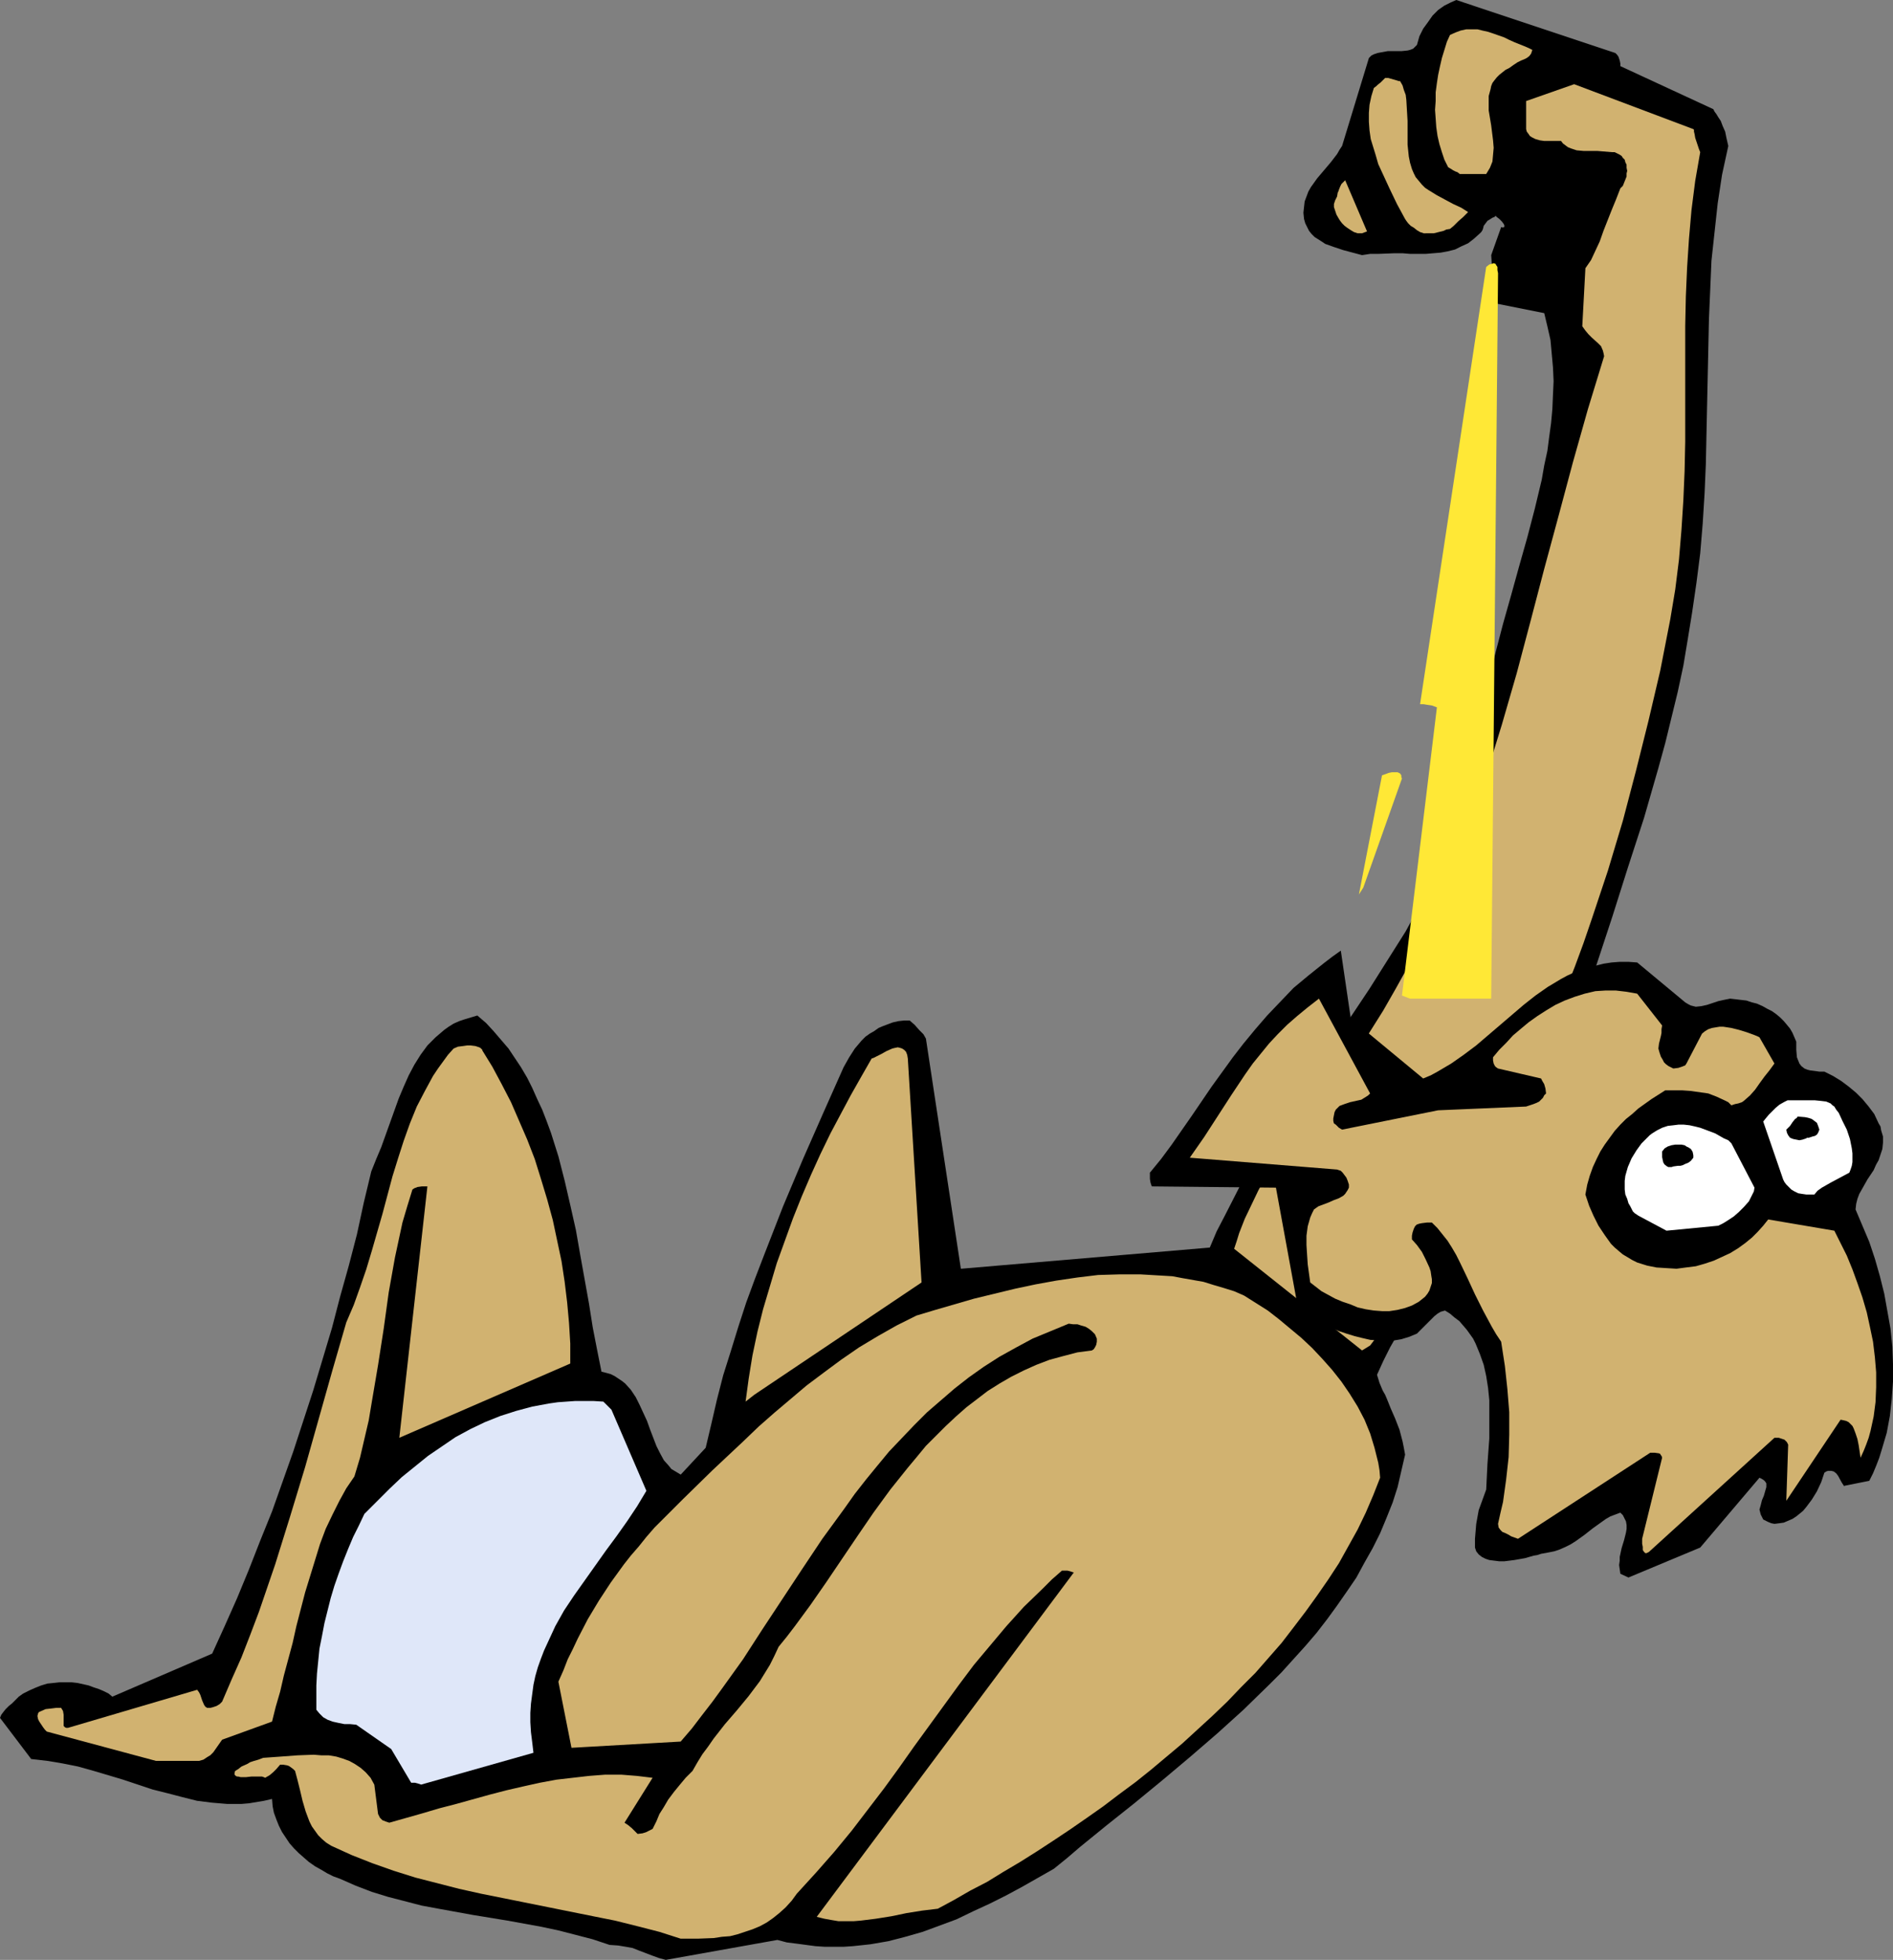
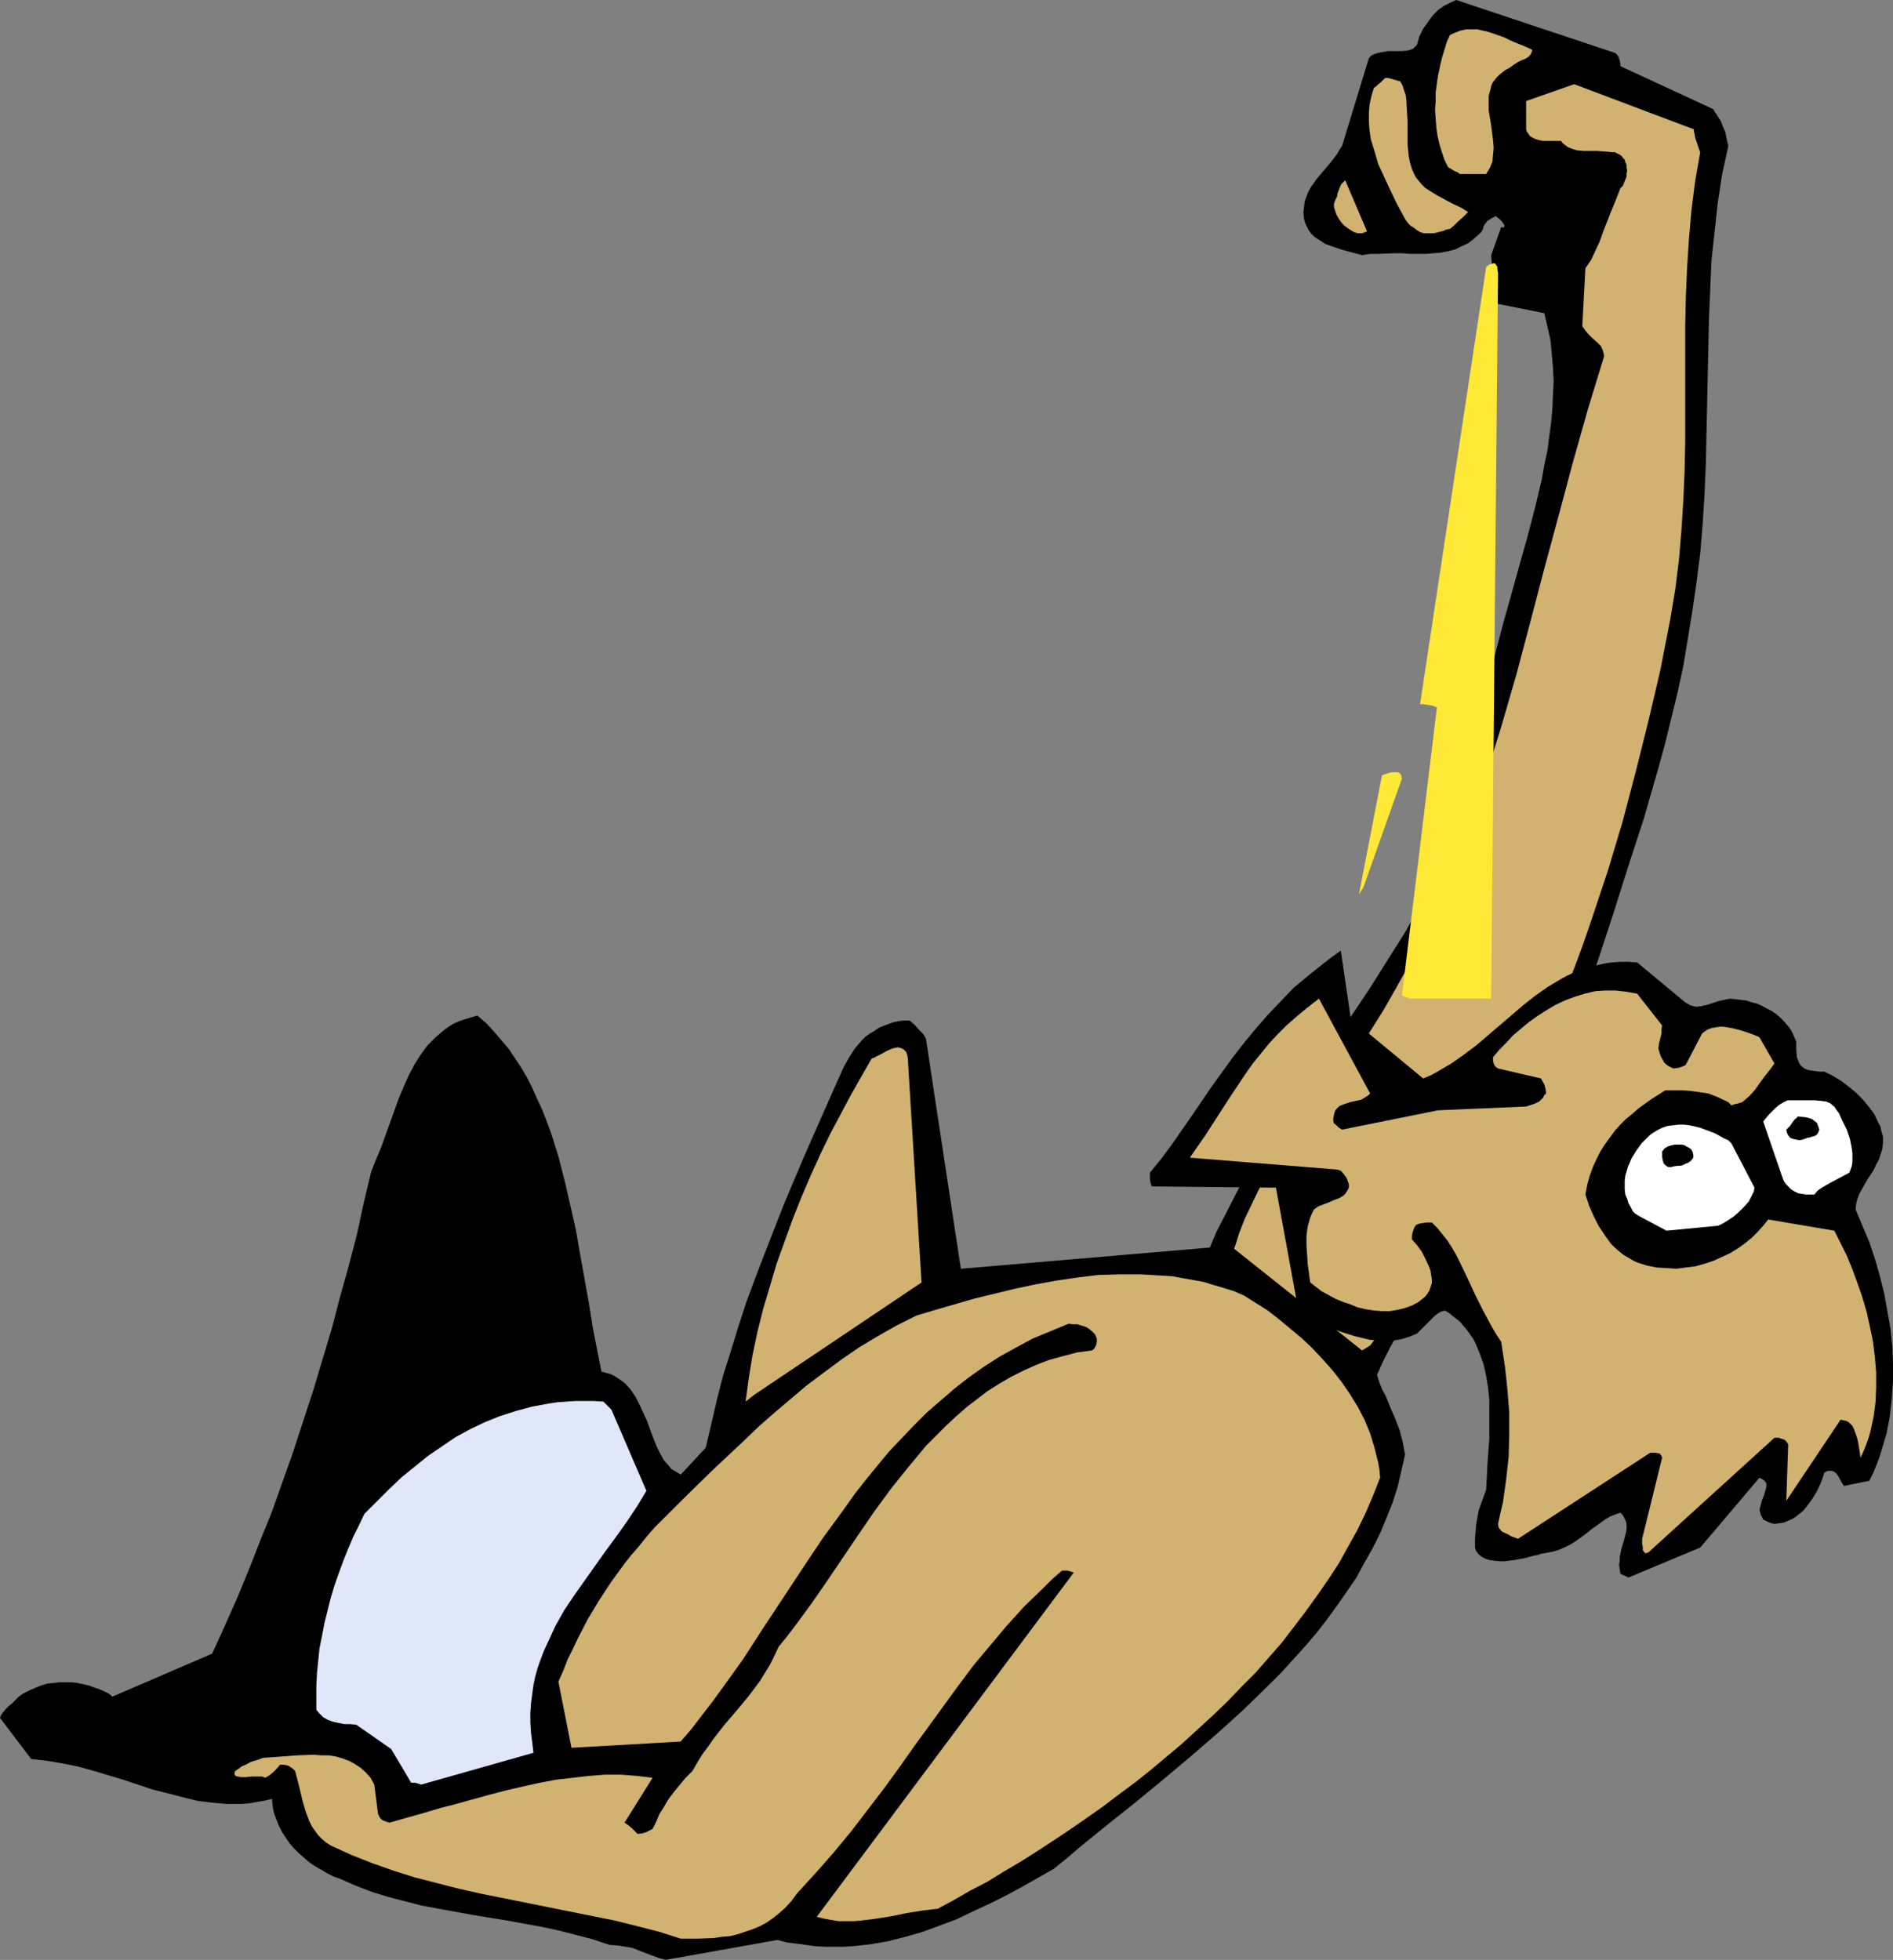
<svg xmlns="http://www.w3.org/2000/svg" xmlns:ns1="http://sodipodi.sourceforge.net/DTD/sodipodi-0.dtd" xmlns:ns2="http://www.inkscape.org/namespaces/inkscape" version="1.0" width="129.724mm" height="134.334mm" id="svg17" ns1:docname="Guy Swallowing.wmf">
  <rect width="100%" height="100%" fill="#808080" stroke="none" />
  <ns1:namedview id="namedview17" pagecolor="#ffffff" bordercolor="#000000" borderopacity="0.25" ns2:showpageshadow="2" ns2:pageopacity="0.0" ns2:pagecheckerboard="0" ns2:deskcolor="#d1d1d1" ns2:document-units="mm" />
  <defs id="defs1">
    <pattern id="WMFhbasepattern" patternUnits="userSpaceOnUse" width="6" height="6" x="0" y="0" />
  </defs>
  <path style="fill:#000000;fill-opacity:1;fill-rule:evenodd;stroke:none" d="m 172.427,507.72 28.926,-5.171 2.424,0.646 2.586,0.323 2.424,0.323 2.424,0.323 2.424,0.162 h 2.424 2.424 l 2.424,-0.162 4.525,-0.485 4.686,-0.808 4.363,-1.131 4.525,-1.293 4.363,-1.616 4.363,-1.616 4.363,-2.101 4.202,-1.939 4.202,-2.101 4.202,-2.262 8.242,-4.686 3.394,-2.747 3.394,-2.909 6.949,-5.656 7.11,-5.656 7.272,-5.979 7.11,-5.979 7.11,-6.14 6.787,-6.14 6.626,-6.464 3.232,-3.232 3.07,-3.393 3.07,-3.393 2.909,-3.393 2.747,-3.555 2.586,-3.555 2.586,-3.717 2.424,-3.555 2.101,-3.878 2.101,-3.717 1.939,-3.878 1.616,-3.878 1.616,-4.04 1.293,-4.04 0.97,-4.201 0.97,-4.201 -0.323,-1.778 -0.323,-1.616 -0.808,-3.07 -1.131,-2.909 -1.131,-2.585 -0.97,-2.424 -0.485,-1.131 -0.646,-1.131 -0.808,-1.939 -0.646,-2.101 1.616,-3.555 1.778,-3.555 1.939,-3.393 1.939,-3.393 2.101,-3.232 2.101,-3.07 9.05,-12.604 4.363,-6.302 2.101,-3.232 1.939,-3.393 1.939,-3.393 1.778,-3.555 1.616,-2.585 1.454,-2.585 1.293,-2.747 1.293,-2.585 2.424,-5.333 2.101,-5.333 2.101,-5.171 2.262,-5.009 1.293,-2.262 1.293,-2.424 1.454,-2.262 1.454,-2.101 4.04,-12.766 4.202,-12.766 4.04,-12.766 4.202,-12.927 3.717,-12.927 1.778,-6.464 1.616,-6.625 1.616,-6.625 1.454,-6.787 1.131,-6.787 1.131,-6.948 1.131,-7.756 0.97,-7.595 0.646,-7.756 0.485,-7.756 0.323,-7.595 0.162,-7.595 0.323,-15.028 0.323,-15.028 0.323,-7.433 0.323,-7.595 0.808,-7.433 0.808,-7.433 1.131,-7.433 1.616,-7.433 -0.485,-2.101 -0.323,-1.616 -0.646,-1.454 -0.485,-1.293 -0.646,-0.97 -0.485,-0.808 -0.485,-0.646 -0.323,-0.646 -24.078,-11.15 v -0.646 l -0.162,-0.808 -0.323,-0.97 -0.323,-0.485 -0.485,-0.485 L 377.174,0 l -1.454,0.646 -1.616,0.808 -1.616,1.131 -1.454,1.454 -1.131,1.616 -1.293,1.778 -0.97,1.939 -0.646,2.262 -0.485,0.485 -0.485,0.485 -0.808,0.323 -0.646,0.162 -1.616,0.162 h -3.555 l -1.778,0.323 -0.808,0.162 -0.97,0.323 -0.646,0.323 -0.646,0.646 -6.949,22.784 -0.646,0.97 -0.646,1.131 -1.616,2.101 -1.778,2.101 -1.778,2.101 -1.616,2.262 -0.646,1.131 -0.485,1.293 -0.485,1.293 -0.162,1.454 -0.162,1.454 0.162,1.616 0.323,1.131 0.485,0.97 0.485,0.97 0.646,0.808 0.808,0.808 1.778,1.131 0.97,0.646 2.262,0.808 2.424,0.808 2.424,0.646 2.424,0.646 2.101,-0.323 h 2.101 l 4.202,-0.162 h 2.101 l 1.939,0.162 h 4.04 l 1.939,-0.162 1.939,-0.162 1.778,-0.323 1.939,-0.485 1.616,-0.808 1.778,-0.808 1.454,-1.131 1.616,-1.454 0.323,-0.323 0.323,-0.485 0.162,-0.485 0.162,-0.646 0.485,-0.646 0.485,-0.646 0.808,-0.485 0.485,-0.323 0.485,-0.162 0.162,-0.162 0.162,-0.162 0.162,0.162 0.162,0.162 0.646,0.485 0.646,0.646 0.485,0.646 0.162,0.323 v 0.162 0.323 h -0.162 l -0.162,0.162 -0.485,-0.162 -2.586,7.272 0.808,12.443 12.928,2.585 0.808,3.393 0.808,3.555 0.323,3.555 0.323,3.555 0.162,3.555 -0.162,3.555 -0.162,3.717 -0.323,3.555 -0.485,3.555 -0.485,3.717 -0.808,3.717 -0.646,3.717 -1.778,7.433 -1.939,7.433 -2.101,7.433 -2.101,7.595 -2.101,7.433 -1.939,7.433 -1.778,7.433 -0.808,3.717 -0.485,3.717 -0.646,3.717 -0.323,3.717 -0.323,3.717 -0.162,3.717 -1.454,4.686 -1.616,4.525 -1.616,4.525 -1.778,4.363 -1.939,4.363 -1.939,4.04 -1.939,4.201 -2.101,3.878 -2.262,4.04 -2.101,3.878 -4.686,7.433 -4.686,7.433 -4.848,7.272 -5.01,7.11 -4.848,7.11 -4.848,7.272 -4.848,7.272 -4.525,7.272 -4.525,7.595 -4.04,7.918 -2.101,4.04 -1.778,4.201 -64.478,5.494 -9.05,-59.627 -0.646,-1.131 -1.131,-1.131 -1.131,-1.293 -1.293,-1.131 h -1.454 l -1.454,0.162 -1.454,0.323 -1.293,0.485 -1.293,0.485 -1.131,0.485 -1.131,0.808 -1.131,0.646 -1.131,0.808 -0.97,0.97 -1.778,2.101 -1.454,2.262 -1.454,2.585 -2.586,5.817 -2.586,5.817 -5.333,12.119 -5.171,12.281 -4.848,12.443 -2.424,6.302 -2.262,6.14 -2.101,6.464 -1.939,6.302 -1.939,6.14 -1.616,6.302 -1.454,6.302 -1.454,6.14 -6.464,6.948 -0.808,-0.485 -0.808,-0.485 -0.808,-0.485 -0.646,-0.808 -1.293,-1.454 -0.97,-1.778 -0.97,-1.939 -0.808,-2.101 -0.808,-2.101 -0.808,-2.262 -0.97,-2.101 -0.97,-2.101 -0.97,-1.939 -1.293,-1.939 -1.454,-1.616 -0.808,-0.646 -0.97,-0.646 -0.97,-0.646 -0.97,-0.485 -1.131,-0.323 -1.293,-0.323 -1.131,-5.656 -1.131,-5.817 -0.97,-6.14 -1.131,-6.302 -1.131,-6.302 -1.131,-6.464 -1.454,-6.464 -1.454,-6.302 -1.616,-6.302 -1.939,-6.14 -1.131,-3.07 -1.131,-2.909 -1.293,-2.747 -1.293,-2.909 -1.293,-2.585 -1.616,-2.747 -1.616,-2.424 -1.616,-2.424 -1.939,-2.262 -1.939,-2.262 -1.939,-2.101 -2.262,-1.939 -1.616,0.485 -1.616,0.485 -1.454,0.485 -1.454,0.646 -1.293,0.808 -1.131,0.808 -1.131,0.97 -1.131,0.97 -2.101,2.101 -1.778,2.424 -1.616,2.585 -1.454,2.747 -1.293,2.909 -1.293,3.07 -2.262,6.302 -2.262,6.302 -1.293,3.07 -1.293,3.232 -1.939,8.08 -1.778,8.241 -2.101,8.08 -2.262,8.08 -2.101,8.08 -2.424,8.08 -2.424,8.08 -2.586,7.918 -2.586,7.918 -2.747,7.756 -2.747,7.756 -3.07,7.595 -2.909,7.433 -3.07,7.433 -3.232,7.272 -3.232,7.11 -25.856,11.15 -0.97,-0.808 -1.293,-0.646 -1.131,-0.485 -1.454,-0.485 -1.293,-0.485 -1.454,-0.323 -1.454,-0.323 -1.454,-0.162 h -1.616 -1.616 l -1.454,0.162 -1.616,0.162 -1.616,0.485 -1.616,0.646 -1.454,0.646 -1.616,0.808 -1.131,0.808 -0.97,0.97 -0.808,0.808 -0.808,0.646 -0.808,0.808 -0.646,0.808 -0.485,0.646 L 0,445.022 l 8.08,10.665 4.202,0.485 3.878,0.646 4.04,0.808 4.04,1.131 7.595,2.262 7.757,2.585 3.878,0.97 3.717,0.97 3.878,0.97 3.878,0.485 3.878,0.323 h 3.717 l 1.939,-0.162 1.939,-0.323 1.939,-0.323 2.101,-0.485 0.162,1.939 0.323,1.616 0.646,1.778 0.646,1.616 0.808,1.616 0.97,1.454 0.97,1.454 1.131,1.293 1.293,1.293 1.293,1.131 1.293,1.131 1.616,1.131 1.454,0.808 1.616,0.97 1.616,0.808 1.778,0.646 4.04,1.778 4.202,1.616 4.202,1.293 4.363,1.131 4.363,1.131 4.363,0.808 8.888,1.616 8.888,1.454 8.888,1.616 4.525,0.97 4.363,1.131 4.363,1.131 4.363,1.454 2.262,0.162 1.939,0.323 1.778,0.323 1.616,0.646 3.394,1.293 1.778,0.646 z" id="path1" />
  <path style="fill:#d1b270;fill-opacity:1;fill-rule:evenodd;stroke:none" d="m 176.305,502.226 h 4.363 l 4.202,-0.162 2.101,-0.323 2.101,-0.162 1.939,-0.485 1.939,-0.646 1.939,-0.646 1.939,-0.808 1.778,-0.97 1.616,-1.131 1.616,-1.293 1.616,-1.454 1.616,-1.778 1.293,-1.778 5.01,-5.494 4.686,-5.333 4.525,-5.494 4.202,-5.494 4.202,-5.494 3.878,-5.333 3.878,-5.494 3.878,-5.333 7.757,-10.665 3.878,-5.171 4.202,-5.009 4.202,-5.009 4.525,-5.009 4.848,-4.686 2.424,-2.424 2.586,-2.262 h 1.454 l 0.646,0.162 0.97,0.323 -66.579,89.198 v 0 l 1.939,0.485 1.778,0.323 1.939,0.323 h 1.939 1.939 l 1.939,-0.162 3.878,-0.485 4.04,-0.646 3.878,-0.808 4.04,-0.646 4.04,-0.485 4.202,-2.262 4.202,-2.424 4.363,-2.262 4.202,-2.585 4.363,-2.585 4.363,-2.747 4.202,-2.747 4.363,-2.909 4.202,-2.909 4.363,-3.07 4.04,-3.07 4.363,-3.232 4.04,-3.232 4.04,-3.393 4.04,-3.393 3.878,-3.555 3.878,-3.555 3.878,-3.717 3.555,-3.717 3.717,-3.717 3.394,-3.878 3.394,-3.878 3.232,-4.201 3.07,-4.04 2.909,-4.04 2.909,-4.201 2.747,-4.201 2.424,-4.363 2.424,-4.363 2.101,-4.363 1.939,-4.525 1.778,-4.525 -0.162,-1.939 -0.323,-1.939 -0.485,-1.939 -0.485,-1.939 -1.131,-3.717 -1.454,-3.555 -1.778,-3.393 -2.101,-3.393 -2.101,-3.07 -2.424,-3.07 -2.586,-2.909 -2.586,-2.747 -2.747,-2.585 -2.909,-2.424 -2.909,-2.424 -2.909,-2.262 -3.07,-1.939 -3.07,-1.939 -2.586,-1.131 -2.586,-0.808 -2.747,-0.808 -2.586,-0.808 -2.747,-0.485 -2.747,-0.485 -2.586,-0.485 -2.747,-0.162 -5.494,-0.323 h -5.494 l -5.494,0.162 -5.333,0.646 -5.494,0.808 -5.333,0.97 -5.333,1.131 -5.333,1.293 -5.333,1.293 -5.01,1.454 -5.01,1.454 -4.848,1.454 -5.171,2.585 -4.848,2.747 -4.848,2.909 -4.686,3.232 -4.363,3.232 -4.525,3.393 -4.202,3.555 -4.202,3.555 -4.04,3.555 -4.04,3.878 -7.918,7.433 -7.595,7.433 -7.434,7.433 -2.101,2.424 -1.939,2.424 -2.101,2.424 -1.778,2.262 -3.394,4.686 -3.07,4.686 -2.909,4.848 -2.586,5.009 -1.293,2.747 -1.293,2.585 -1.131,2.909 -1.293,2.909 v 0 l 3.394,17.129 28.28,-1.616 2.909,-3.393 2.586,-3.393 2.747,-3.555 2.586,-3.555 5.333,-7.433 5.01,-7.756 10.342,-15.674 5.171,-7.756 5.656,-7.756 2.747,-3.878 2.909,-3.717 2.909,-3.555 3.07,-3.717 3.232,-3.393 3.232,-3.393 3.394,-3.393 3.555,-3.07 3.555,-3.07 3.717,-2.909 3.878,-2.747 4.04,-2.585 4.363,-2.424 4.202,-2.262 4.686,-1.939 4.686,-1.939 1.131,0.162 h 1.131 l 0.97,0.323 1.131,0.323 0.808,0.485 0.808,0.646 0.808,0.808 0.485,1.131 v 0.808 l -0.162,0.808 -0.323,0.646 -0.323,0.485 -0.485,0.323 -3.717,0.485 -3.717,0.97 -3.555,0.97 -3.394,1.293 -3.232,1.454 -3.232,1.616 -3.07,1.778 -3.07,1.939 -2.747,2.101 -2.747,2.101 -2.747,2.424 -2.586,2.424 -2.586,2.585 -2.586,2.585 -2.262,2.747 -2.424,2.909 -4.525,5.656 -4.363,5.979 -4.202,6.14 -4.04,5.979 -4.04,5.979 -4.04,5.817 -4.04,5.494 -2.101,2.747 -2.101,2.585 -1.131,2.424 -1.131,2.262 -1.293,2.101 -1.293,2.101 -2.909,3.878 -3.07,3.717 -3.07,3.555 -2.909,3.717 -1.454,2.101 -1.454,1.939 -1.293,2.101 -1.293,2.262 -1.778,1.778 -1.616,1.939 -1.454,1.778 -1.454,1.939 -1.131,1.939 -1.131,1.778 -0.808,1.939 -0.97,1.939 -0.646,0.323 -0.97,0.485 -0.97,0.323 -1.293,0.162 -0.646,-0.646 -0.808,-0.808 -0.97,-0.808 -0.97,-0.646 7.272,-11.635 -4.04,-0.485 -4.04,-0.323 h -4.202 l -4.202,0.323 -4.202,0.485 -4.202,0.485 -4.363,0.808 -4.363,0.97 -4.202,0.97 -4.363,1.131 -8.726,2.424 -4.363,1.131 -4.363,1.293 -8.565,2.424 -0.97,-0.323 -0.808,-0.323 -0.646,-0.646 -0.485,-0.97 -0.97,-7.595 -0.97,-1.778 -1.293,-1.454 -1.293,-1.131 -1.454,-0.97 -1.454,-0.808 -1.778,-0.646 -1.616,-0.485 -1.939,-0.323 h -1.939 l -1.939,-0.162 -4.202,0.162 -4.363,0.323 -4.525,0.323 -1.293,0.485 -1.131,0.323 -0.97,0.323 -0.808,0.485 -1.454,0.646 -0.808,0.646 -0.808,0.485 -0.162,0.485 v 0.485 l 0.323,0.323 0.323,0.162 h 0.323 l 0.646,0.162 h 1.293 l 1.454,-0.162 h 1.454 1.293 l 0.485,0.162 0.323,0.162 1.131,-0.646 0.97,-0.808 0.808,-0.808 0.97,-1.131 h 0.808 l 0.97,0.162 0.485,0.162 0.485,0.323 0.646,0.485 0.485,0.485 0.646,2.424 0.646,2.585 0.646,2.747 0.808,2.747 0.97,2.585 0.646,1.293 0.808,1.131 0.808,1.131 0.97,0.97 1.131,0.97 1.293,0.808 5.333,2.424 5.333,2.101 5.494,1.939 5.656,1.778 5.656,1.454 5.656,1.454 5.818,1.293 5.656,1.131 23.27,4.686 5.656,1.131 5.818,1.454 5.656,1.454 z" id="path2" />
  <path style="fill:#dfe7f9;fill-opacity:1;fill-rule:evenodd;stroke:none" d="m 109.08,462.312 29.088,-8.241 -0.323,-2.747 -0.323,-2.585 -0.162,-2.585 v -2.424 l 0.162,-2.424 0.323,-2.424 0.323,-2.424 0.485,-2.262 0.646,-2.262 0.808,-2.262 0.808,-2.101 0.97,-2.101 1.939,-4.201 2.262,-4.04 2.586,-3.878 2.747,-3.878 2.747,-3.878 2.747,-3.878 2.747,-3.717 2.747,-3.878 2.586,-3.878 2.424,-4.04 -9.05,-21.007 v 0 l -0.162,-0.162 -0.162,-0.162 -0.323,-0.323 -0.646,-0.646 -0.808,-0.808 -2.586,-0.162 h -4.686 l -2.262,0.162 -2.262,0.162 -2.262,0.323 -4.363,0.808 -4.202,1.131 -4.04,1.293 -4.04,1.616 -3.717,1.778 -3.878,2.101 -3.555,2.424 -3.555,2.424 -3.394,2.747 -3.394,2.747 -3.232,3.07 -3.232,3.232 -3.232,3.232 -1.454,3.07 -1.454,2.909 -1.293,3.07 -1.293,3.232 -1.131,3.07 -1.131,3.232 -0.97,3.232 -0.808,3.232 -0.808,3.232 -0.646,3.393 -0.646,3.232 -0.323,3.232 -0.323,3.232 -0.162,3.07 v 3.232 3.07 l 0.808,0.97 0.97,0.97 1.131,0.646 1.293,0.485 1.454,0.323 1.616,0.323 h 1.454 l 1.616,0.162 9.05,6.302 5.171,8.726 h 0.323 0.646 l 0.646,0.162 z" id="path3" />
-   <path style="fill:#d1b270;fill-opacity:1;fill-rule:evenodd;stroke:none" d="m 40.4,456.172 h 11.15 l 1.131,-0.323 0.97,-0.646 0.808,-0.485 0.808,-0.808 2.262,-3.232 12.928,-4.686 0.97,-3.878 1.131,-3.878 0.97,-4.201 1.131,-4.201 1.131,-4.201 0.97,-4.363 2.262,-8.726 1.293,-4.201 1.293,-4.201 1.293,-4.201 1.454,-3.878 1.778,-3.717 1.778,-3.555 1.778,-3.232 2.101,-3.07 1.454,-4.848 1.131,-4.848 1.131,-4.848 0.808,-4.848 1.616,-9.534 1.454,-9.372 1.293,-9.372 0.808,-4.525 0.808,-4.525 0.97,-4.525 0.97,-4.525 1.293,-4.363 1.293,-4.201 0.485,-0.323 0.808,-0.323 1.131,-0.162 h 1.454 l -7.272,65.121 44.278,-19.229 v -5.171 l -0.323,-5.333 -0.485,-5.333 -0.646,-5.333 -0.808,-5.333 -1.131,-5.333 -1.131,-5.333 -1.454,-5.333 -1.616,-5.333 -1.616,-5.171 -1.939,-5.009 -2.101,-4.848 -2.101,-4.848 -2.424,-4.686 -2.424,-4.525 -2.586,-4.201 v -0.162 l -0.323,-0.323 -0.162,-0.162 -0.323,-0.162 -0.97,-0.323 -1.293,-0.162 h -0.808 l -1.131,0.162 -1.293,0.162 -1.131,0.485 -1.454,1.616 -1.293,1.778 -1.293,1.778 -1.293,1.939 -2.101,3.878 -2.101,4.04 -1.778,4.363 -1.616,4.525 -1.454,4.525 -1.454,4.686 -2.586,9.695 -2.747,9.534 -1.454,4.848 -1.616,4.686 -1.616,4.525 -1.939,4.525 -3.555,12.281 -3.555,12.604 -3.555,12.604 -3.878,12.766 -3.878,12.443 -2.101,6.14 -2.101,6.14 -2.262,5.979 -2.262,5.817 -2.586,5.817 -2.424,5.656 -0.646,0.646 -0.808,0.485 -0.485,0.162 -0.485,0.162 -0.646,0.162 H 53.651 l -0.485,-0.323 -0.323,-0.485 -0.485,-1.131 -0.485,-1.454 -0.323,-0.646 -0.485,-0.646 -33.451,9.857 h -0.485 l -0.323,-0.162 -0.323,-0.323 v -0.485 -0.808 -0.808 -0.808 l -0.162,-0.97 -0.485,-0.808 h -1.293 l -1.293,0.162 -1.454,0.162 -1.454,0.646 -0.323,0.162 -0.162,0.323 -0.162,0.646 0.162,0.808 0.323,0.646 0.97,1.454 0.485,0.646 0.485,0.485 z" id="path4" />
  <path style="fill:#d1b270;fill-opacity:1;fill-rule:evenodd;stroke:none" d="m 195.374,361.318 43.309,-29.086 -3.555,-58.011 -0.162,-0.97 -0.323,-0.808 -0.485,-0.485 -0.485,-0.323 -0.485,-0.162 -0.646,-0.162 -0.808,0.162 -0.646,0.162 -1.454,0.646 -1.454,0.808 -1.293,0.646 -0.646,0.323 -0.485,0.162 -2.586,4.525 -2.747,4.848 -2.586,4.848 -2.747,5.171 -2.586,5.333 -2.424,5.333 -2.424,5.656 -2.262,5.656 -2.101,5.817 -2.101,5.817 -1.778,5.979 -1.778,5.979 -1.454,5.817 -1.293,6.14 -0.97,5.979 -0.808,5.979 z" id="path5" />
  <path style="fill:#d1b270;fill-opacity:1;fill-rule:evenodd;stroke:none" d="m 354.873,348.552 3.555,-4.686 3.555,-4.686 3.394,-4.848 3.232,-5.009 3.394,-5.009 3.232,-5.171 3.07,-5.171 2.909,-5.333 3.07,-5.494 2.909,-5.494 2.747,-5.656 2.909,-5.656 5.171,-11.635 2.586,-5.979 2.424,-5.979 2.424,-6.14 2.424,-6.14 2.262,-6.14 2.101,-6.14 2.101,-6.302 2.101,-6.302 3.878,-12.927 3.394,-12.927 3.232,-12.927 3.07,-13.089 2.586,-13.25 1.293,-7.756 0.97,-7.756 0.646,-7.756 0.485,-7.595 0.323,-7.595 0.162,-7.595 V 99.379 84.351 l 0.162,-7.595 0.323,-7.433 0.485,-7.433 0.646,-7.433 0.97,-7.595 1.293,-7.433 -0.323,-0.808 -0.323,-0.97 -0.646,-1.939 -0.162,-0.97 -0.162,-0.646 v -0.485 l -0.162,-0.162 -30.866,-11.635 -12.443,4.363 v 7.272 l 0.162,0.646 0.485,0.646 0.323,0.485 0.485,0.323 0.97,0.485 1.131,0.323 1.131,0.162 h 1.454 1.293 1.616 l 0.485,0.646 0.646,0.485 0.646,0.485 0.808,0.323 1.454,0.485 1.778,0.162 h 1.778 1.778 l 1.939,0.162 1.939,0.162 h 0.646 l 0.646,0.323 0.646,0.323 0.485,0.323 0.323,0.485 0.485,0.485 0.162,0.646 0.323,0.646 v 0.808 l 0.162,0.808 -0.162,0.646 v 0.808 l -0.323,0.808 -0.646,1.616 -0.646,0.646 -1.131,2.909 -1.131,2.747 -2.101,5.333 -0.97,2.747 -1.131,2.424 -1.131,2.424 -1.454,2.101 -0.808,15.028 0.808,1.131 0.808,0.97 0.808,0.808 1.616,1.454 0.808,0.808 0.485,1.131 0.162,0.646 0.162,0.808 -4.202,13.735 -3.878,13.735 -3.717,13.897 -3.717,13.735 -3.555,13.574 -3.555,13.412 -3.878,13.412 -4.04,13.089 -2.101,6.464 -2.262,6.302 -2.262,6.302 -2.424,6.302 -2.586,6.14 -2.747,6.14 -2.747,5.979 -3.07,5.817 -3.232,5.817 -3.232,5.656 -3.555,5.656 -3.717,5.494 -3.878,5.333 -4.202,5.171 -4.363,5.171 -4.686,5.009 -1.939,3.878 -2.101,3.717 -1.939,3.555 -1.939,3.555 -1.778,3.717 -1.778,3.717 -1.454,3.717 -0.646,2.101 -0.646,1.939 33.128,26.339 z" id="path6" />
  <path style="fill:#d1b270;fill-opacity:1;fill-rule:evenodd;stroke:none" d="m 352.772,60.435 1.293,-0.485 -5.656,-13.25 -0.485,0.485 -0.485,0.485 -0.323,0.646 -0.323,0.808 -0.162,0.485 -0.162,0.323 -0.162,0.97 -0.485,0.97 -0.323,0.97 v 0.808 l 0.323,0.97 0.323,0.97 0.646,1.131 0.323,0.485 0.485,0.646 0.646,0.646 0.646,0.485 0.97,0.646 0.808,0.485 0.97,0.323 z" id="path7" />
  <path style="fill:#d1b270;fill-opacity:1;fill-rule:evenodd;stroke:none" d="m 369.902,60.435 h 0.808 0.646 l 1.293,-0.323 1.293,-0.323 0.646,-0.323 0.97,-0.162 0.97,-0.808 1.131,-1.131 1.293,-1.131 1.293,-1.293 -1.778,-1.131 -2.101,-0.97 -2.101,-1.131 -2.101,-1.131 -2.101,-1.293 -0.97,-0.646 -0.808,-0.808 -0.808,-0.97 -0.808,-0.97 -0.485,-0.97 -0.485,-1.131 -0.485,-1.616 -0.323,-1.616 -0.323,-3.07 v -3.07 -3.07 l -0.162,-2.747 -0.162,-2.747 -0.162,-1.293 -0.485,-1.293 -0.323,-1.131 -0.646,-1.131 h -0.323 l -0.485,-0.162 -2.262,-0.646 h -0.485 -0.323 l -1.131,1.131 -0.808,0.646 -0.323,0.323 -0.646,0.485 -0.646,2.101 -0.485,2.262 -0.162,2.101 v 2.262 l 0.162,2.262 0.323,2.262 0.646,2.101 0.646,2.101 0.646,2.262 0.97,2.101 1.939,4.201 1.939,4.04 2.101,3.878 0.323,0.485 0.485,0.646 0.646,0.646 0.808,0.485 0.808,0.646 0.808,0.485 0.97,0.323 z" id="path8" />
  <path style="fill:#d1b270;fill-opacity:1;fill-rule:evenodd;stroke:none" d="m 379.436,45.084 h 5.494 l 0.485,-0.808 0.485,-0.808 0.323,-0.808 0.323,-0.808 0.162,-1.778 0.162,-1.778 -0.162,-1.939 -0.485,-3.878 -0.323,-1.939 -0.323,-1.939 v -1.939 -1.778 l 0.485,-1.778 0.162,-0.808 0.323,-0.808 0.485,-0.646 0.646,-0.808 0.646,-0.646 0.808,-0.646 0.808,-0.646 0.97,-0.485 1.131,-0.808 0.97,-0.646 0.97,-0.485 0.808,-0.323 0.646,-0.323 0.646,-0.485 0.485,-0.646 0.323,-0.97 -0.97,-0.485 -1.131,-0.485 -2.424,-0.97 -1.454,-0.646 -1.293,-0.646 -2.747,-0.97 -1.454,-0.485 -1.454,-0.323 -1.293,-0.323 h -1.454 -1.454 l -1.454,0.323 -1.293,0.485 -1.454,0.646 -0.808,1.778 -0.646,2.101 -0.646,2.101 -0.485,2.101 -0.485,2.262 -0.323,2.101 -0.323,2.424 v 2.262 l -0.162,2.262 0.162,2.262 0.162,2.262 0.323,2.262 0.485,2.101 0.646,2.101 0.646,1.939 0.97,1.939 0.808,0.485 0.485,0.323 0.646,0.323 0.485,0.162 0.162,0.162 0.323,0.162 v 0.162 h 0.162 z" id="path9" />
  <path style="fill:#000000;fill-opacity:1;fill-rule:evenodd;stroke:none" d="m 421.776,408.664 18.584,-7.756 15.352,-18.098 0.646,0.323 0.485,0.323 0.323,0.323 0.323,0.485 v 0.485 0.485 l -0.323,1.131 -0.323,1.131 -0.485,1.131 -0.323,1.293 -0.323,1.131 0.162,0.646 0.162,0.646 0.323,0.646 0.323,0.646 0.646,0.323 0.646,0.323 0.808,0.323 0.808,0.162 1.293,-0.162 1.131,-0.162 1.131,-0.485 1.131,-0.485 0.97,-0.646 0.808,-0.646 0.97,-0.808 0.808,-0.97 1.454,-1.939 1.293,-2.101 1.131,-2.424 0.808,-2.424 0.485,-0.323 0.485,-0.162 h 0.485 0.323 l 0.646,0.162 0.646,0.485 0.485,0.646 0.97,1.778 0.646,0.97 v -0.162 l 6.464,-1.293 0.97,-1.939 0.808,-1.939 0.808,-2.101 0.646,-2.101 1.293,-4.363 0.808,-4.363 0.485,-4.363 0.323,-4.525 v -4.525 l -0.162,-4.525 -0.485,-4.686 -0.808,-4.525 -0.808,-4.525 -1.131,-4.525 -1.293,-4.525 -1.454,-4.363 -1.778,-4.201 -1.778,-4.201 0.162,-1.454 0.323,-1.293 0.485,-1.293 0.646,-1.131 1.454,-2.585 1.616,-2.424 0.646,-1.454 0.646,-1.131 0.485,-1.454 0.485,-1.454 0.162,-1.616 v -1.616 l -0.485,-1.616 -0.162,-0.97 -0.485,-0.808 -1.131,-2.424 -1.454,-1.939 -1.616,-1.939 -1.616,-1.616 -1.939,-1.616 -1.939,-1.454 -2.101,-1.293 -2.262,-1.131 h -1.293 l -1.131,-0.162 -1.293,-0.162 -0.646,-0.162 -0.808,-0.323 -0.808,-0.646 -0.485,-0.646 -0.323,-0.808 -0.323,-0.808 -0.162,-1.939 v -2.101 l -0.485,-1.131 -0.485,-1.131 -0.646,-1.131 -0.808,-0.97 -0.808,-0.97 -0.97,-0.97 -0.97,-0.808 -1.131,-0.808 -1.293,-0.646 -1.131,-0.646 -1.454,-0.646 -1.293,-0.323 -1.454,-0.485 -1.454,-0.162 -1.293,-0.162 -1.454,-0.162 -1.616,0.323 -1.454,0.323 -1.454,0.485 -1.454,0.485 -1.454,0.323 -1.454,0.162 -0.646,-0.162 -0.646,-0.162 -0.646,-0.323 -0.808,-0.485 -12.443,-10.342 -2.262,-0.162 h -2.262 l -2.101,0.162 -2.101,0.323 -1.939,0.485 -1.939,0.485 -1.939,0.485 -1.778,0.808 -1.778,0.808 -1.778,0.97 -3.232,1.939 -3.232,2.262 -3.07,2.424 -12.282,10.503 -3.232,2.424 -3.232,2.262 -3.555,2.101 -1.778,0.97 -1.939,0.808 -18.746,-15.513 -2.586,-17.613 -2.262,1.616 -2.101,1.616 -4.04,3.232 -3.878,3.232 -3.394,3.555 -3.394,3.555 -3.07,3.555 -3.07,3.717 -2.747,3.555 -5.494,7.595 -5.171,7.595 -5.171,7.433 -2.747,3.717 -2.909,3.555 v 0.808 0.808 l 0.162,0.97 0.323,0.97 32.158,0.323 5.979,32.641 1.616,0.646 1.616,0.808 1.616,0.808 1.778,0.646 3.717,1.616 1.939,0.646 2.101,0.646 1.939,0.485 2.101,0.485 2.101,0.162 h 1.939 2.101 l 1.939,-0.323 2.101,-0.646 1.939,-0.808 1.131,-1.131 0.97,-0.97 0.808,-0.808 0.808,-0.808 0.808,-0.808 0.808,-0.646 0.808,-0.485 1.131,-0.323 1.293,0.808 1.131,0.97 1.293,0.97 0.97,1.131 0.97,1.131 0.808,1.131 0.808,1.131 0.646,1.293 1.131,2.747 0.97,2.747 0.646,2.909 0.485,3.07 0.323,3.232 v 3.232 3.232 3.393 l -0.485,6.625 -0.323,6.625 -0.646,1.778 -0.646,1.778 -0.646,1.778 -0.323,1.778 -0.323,1.778 -0.162,1.939 -0.162,1.939 v 2.262 l 0.323,0.97 0.646,0.808 0.808,0.646 0.97,0.485 0.97,0.323 1.293,0.162 1.293,0.162 h 1.293 l 2.586,-0.323 2.747,-0.485 1.131,-0.323 1.131,-0.323 0.97,-0.162 0.97,-0.323 1.778,-0.323 1.616,-0.323 1.454,-0.485 1.454,-0.646 1.293,-0.646 1.293,-0.808 2.262,-1.616 2.262,-1.778 2.262,-1.616 1.131,-0.808 1.131,-0.646 1.293,-0.485 1.293,-0.485 0.646,0.646 0.485,0.97 0.323,0.646 0.162,0.97 v 0.97 l -0.162,0.97 -0.485,1.939 -0.646,2.101 -0.485,2.262 v 0.97 l -0.162,1.131 0.162,1.131 0.162,1.131 z" id="path10" />
  <path style="fill:#d1b270;fill-opacity:1;fill-rule:evenodd;stroke:none" d="m 427.432,401.716 32.158,-29.248 h 1.131 l 0.97,0.323 0.485,0.162 0.323,0.323 0.323,0.323 0.323,0.646 -0.485,14.543 14.059,-21.007 0.808,0.162 0.646,0.162 0.646,0.323 0.485,0.485 0.485,0.485 0.323,0.646 0.485,1.293 0.485,1.454 0.323,1.616 0.485,3.232 0.808,-1.778 0.646,-1.616 0.646,-1.778 0.485,-1.778 0.808,-3.717 0.485,-3.717 0.162,-3.878 v -3.878 l -0.323,-3.878 -0.485,-4.04 -0.808,-3.878 -0.808,-3.717 -1.131,-3.878 -1.293,-3.717 -1.293,-3.555 -1.454,-3.555 -1.616,-3.232 -1.616,-3.232 -17.13,-2.909 -1.293,1.616 -1.454,1.616 -1.454,1.454 -1.778,1.454 -1.778,1.293 -2.101,1.293 -2.101,0.97 -2.101,0.97 -2.424,0.808 -2.262,0.646 -2.586,0.323 -2.424,0.323 -2.586,-0.162 -2.586,-0.162 -2.424,-0.485 -2.586,-0.808 -1.293,-0.646 -2.424,-1.454 -0.97,-0.808 -1.131,-0.97 -0.97,-0.97 -1.616,-2.262 -1.616,-2.424 -1.293,-2.585 -1.131,-2.585 -0.97,-2.909 0.485,-2.585 0.646,-2.262 0.808,-2.262 0.97,-2.101 0.97,-1.939 1.131,-1.778 1.293,-1.778 1.293,-1.778 1.454,-1.616 1.454,-1.454 1.616,-1.293 1.616,-1.454 3.394,-2.424 3.555,-2.262 h 2.101 2.262 l 2.262,0.162 2.262,0.323 2.262,0.323 2.101,0.808 2.101,0.97 0.97,0.485 0.808,0.808 0.97,-0.323 0.808,-0.162 0.97,-0.323 0.646,-0.485 1.454,-1.293 1.293,-1.454 1.131,-1.616 1.293,-1.778 1.293,-1.616 1.293,-1.778 -3.878,-6.787 -0.646,-0.323 -0.808,-0.323 -1.778,-0.646 -2.101,-0.646 -1.939,-0.485 -2.101,-0.323 h -0.97 l -0.97,0.162 -0.97,0.162 -0.97,0.323 -0.808,0.485 -0.808,0.646 -4.04,7.756 -0.323,0.485 -0.808,0.323 -0.97,0.323 -1.293,0.162 -0.646,-0.323 -0.646,-0.323 -0.646,-0.485 -0.485,-0.485 -0.323,-0.646 -0.485,-0.808 -0.323,-0.97 -0.323,-1.131 0.162,-1.293 0.323,-1.293 0.162,-0.646 0.162,-0.808 v -0.97 l 0.162,-0.97 -6.464,-8.241 -2.747,-0.485 -2.747,-0.323 h -2.747 l -2.586,0.162 -2.747,0.646 -2.586,0.808 -2.586,0.97 -2.424,1.131 -2.424,1.454 -2.262,1.454 -2.262,1.616 -1.939,1.616 -2.101,1.778 -1.778,1.939 -1.778,1.778 -1.616,1.939 v 0.808 l 0.162,0.808 0.323,0.646 0.323,0.323 0.485,0.323 11.15,2.585 0.162,0.323 0.162,0.323 0.485,0.808 0.323,1.131 0.162,1.293 -0.485,0.485 -0.323,0.646 -0.485,0.485 -0.485,0.485 -0.646,0.323 -0.808,0.323 -0.97,0.323 -0.97,0.323 -22.786,0.97 -24.886,5.009 -0.808,-0.485 -0.808,-0.808 -0.485,-0.323 -0.162,-0.646 v -0.646 l 0.162,-0.808 0.162,-0.808 0.323,-0.646 0.485,-0.485 0.485,-0.485 1.293,-0.485 1.454,-0.485 1.454,-0.323 1.454,-0.323 1.293,-0.808 0.485,-0.323 0.485,-0.485 -13.251,-24.562 -2.909,2.262 -2.747,2.262 -2.586,2.262 -2.424,2.424 -2.262,2.424 -2.101,2.585 -2.101,2.585 -1.939,2.747 -3.555,5.333 -3.555,5.494 -3.555,5.494 -3.717,5.333 38.138,3.07 0.485,0.162 0.485,0.162 0.485,0.485 0.485,0.646 0.485,0.646 0.323,0.808 0.323,0.97 v 0.808 l -0.323,0.646 -0.323,0.485 -0.323,0.485 -0.485,0.485 -1.131,0.646 -1.293,0.485 -1.454,0.646 -1.293,0.485 -1.293,0.485 -1.131,0.808 -0.485,0.97 -0.485,1.131 -0.646,2.262 -0.323,2.424 v 2.424 l 0.162,2.585 0.162,2.424 0.646,4.686 1.454,1.131 1.454,1.131 1.778,0.97 1.778,0.97 1.939,0.808 1.939,0.646 1.939,0.808 2.101,0.485 2.101,0.323 2.101,0.162 h 1.939 l 2.101,-0.323 1.939,-0.485 1.778,-0.646 1.778,-0.97 1.616,-1.293 0.646,-0.808 0.485,-0.808 0.323,-0.97 0.323,-0.97 v -0.97 l -0.162,-0.97 -0.162,-1.131 -0.323,-0.97 -0.97,-2.101 -0.97,-1.939 -1.293,-1.778 -1.293,-1.454 v -0.97 l 0.162,-0.808 0.323,-0.97 0.323,-0.646 0.485,-0.485 h 0.162 l 0.323,-0.162 0.808,-0.162 1.293,-0.162 h 1.293 l 1.454,1.454 1.293,1.616 1.293,1.616 1.131,1.778 1.131,1.939 0.97,1.939 1.939,4.04 0.97,2.101 0.97,2.101 2.101,4.201 2.262,4.201 1.131,1.939 1.293,1.939 0.97,6.302 0.646,5.979 0.485,5.979 v 5.817 l -0.162,5.817 -0.646,5.817 -0.808,5.817 -0.646,2.747 -0.646,2.909 0.162,0.97 0.485,0.646 0.485,0.485 0.808,0.323 0.646,0.323 0.808,0.485 1.778,0.646 34.259,-22.3 h 1.131 l 1.131,0.162 0.323,0.162 0.162,0.323 0.162,0.162 0.162,0.485 -5.171,21.007 v 0.646 0.646 l 0.162,0.808 v 0.808 l 0.323,0.485 0.162,0.162 0.162,0.162 h 0.323 l 0.323,-0.162 0.323,-0.162 z" id="path11" />
  <path style="fill:#ffffff;fill-opacity:1;fill-rule:evenodd;stroke:none" d="m 431.633,318.819 13.413,-1.293 1.293,-0.646 1.293,-0.808 1.454,-0.97 1.293,-1.131 1.293,-1.293 1.293,-1.454 0.808,-1.616 0.485,-0.97 0.162,-0.97 -5.979,-11.473 -0.808,-0.808 -1.131,-0.485 -2.262,-1.293 -2.586,-0.97 -1.293,-0.485 -1.293,-0.323 -1.454,-0.323 -1.454,-0.162 h -1.454 l -1.293,0.162 -1.454,0.162 -1.454,0.485 -1.293,0.646 -1.293,0.808 -0.646,0.485 -0.646,0.646 -1.454,1.454 -1.293,1.778 -1.293,2.101 -0.97,2.262 -0.323,1.131 -0.323,1.131 -0.162,1.293 v 1.131 1.131 l 0.162,1.293 0.485,1.131 0.323,1.131 0.485,0.808 0.323,0.646 0.323,0.646 0.485,0.485 0.485,0.323 0.485,0.323 z" id="path12" />
  <path style="fill:#ffffff;fill-opacity:1;fill-rule:evenodd;stroke:none" d="m 467.831,309.447 h 2.101 l 0.808,-0.97 1.131,-0.808 1.131,-0.646 1.131,-0.646 2.424,-1.293 2.424,-1.293 0.323,-0.808 0.323,-0.97 0.162,-0.97 v -1.131 -1.131 l -0.162,-1.293 -0.485,-2.424 -0.808,-2.424 -1.131,-2.262 -0.97,-2.101 -0.646,-0.808 -0.485,-0.808 -0.485,-0.323 -0.485,-0.485 -1.131,-0.485 -1.293,-0.162 -1.616,-0.162 h -4.686 -1.454 -0.97 l -0.97,0.485 -1.131,0.646 -0.97,0.808 -1.778,1.778 -0.808,0.97 -0.646,0.808 5.171,15.028 0.323,0.646 0.485,0.646 0.646,0.646 0.646,0.646 0.808,0.485 0.97,0.485 0.97,0.162 z" id="path13" />
  <path style="fill:#000000;fill-opacity:1;fill-rule:evenodd;stroke:none" d="m 433.411,302.176 1.131,-0.162 h 0.646 l 0.646,-0.162 0.646,-0.323 0.808,-0.323 0.646,-0.485 0.646,-0.808 v -0.646 l -0.162,-0.808 -0.162,-0.323 -0.323,-0.485 -0.485,-0.323 -0.646,-0.323 -0.485,-0.323 -0.808,-0.162 h -0.808 -0.808 l -0.97,0.162 -0.97,0.323 -0.808,0.485 -0.646,0.808 v 1.454 l 0.162,0.808 0.162,0.646 0.323,0.485 0.646,0.485 0.323,0.162 h 0.808 z" id="path14" />
  <path style="fill:#000000;fill-opacity:1;fill-rule:evenodd;stroke:none" d="m 467.831,294.904 0.162,-0.162 h 0.485 l 0.485,-0.162 0.485,-0.162 0.646,-0.162 0.485,-0.323 0.323,-0.485 0.323,-0.808 -0.323,-0.97 -0.323,-0.808 -0.646,-0.485 -0.646,-0.485 -0.97,-0.323 -0.808,-0.162 -1.939,-0.162 -0.162,0.323 -0.485,0.323 -0.646,0.808 -0.646,0.97 -0.97,0.97 0.162,0.808 0.323,0.646 0.485,0.646 0.808,0.323 0.808,0.162 0.808,0.162 0.808,-0.162 z" id="path15" />
  <path style="fill:#ffe836;fill-opacity:1;fill-rule:evenodd;stroke:none" d="m 365.216,258.708 h 21.008 l 1.778,-187.931 -0.162,-0.808 V 69.161 l -0.323,-0.485 -0.162,-0.323 -0.485,-0.162 -0.485,0.162 -0.646,0.162 -0.808,0.646 -17.13,113.275 h 0.97 l 0.97,0.162 1.131,0.162 1.293,0.485 -9.05,74.655 z" id="path16" />
  <path style="fill:#ffe836;fill-opacity:1;fill-rule:evenodd;stroke:none" d="m 353.096,229.944 10.019,-28.278 -0.162,-0.323 v -0.485 l -0.323,-0.485 -0.646,-0.323 h -0.646 -0.808 l -0.808,0.162 -1.778,0.646 -5.979,30.864 z" id="path17" />
</svg>